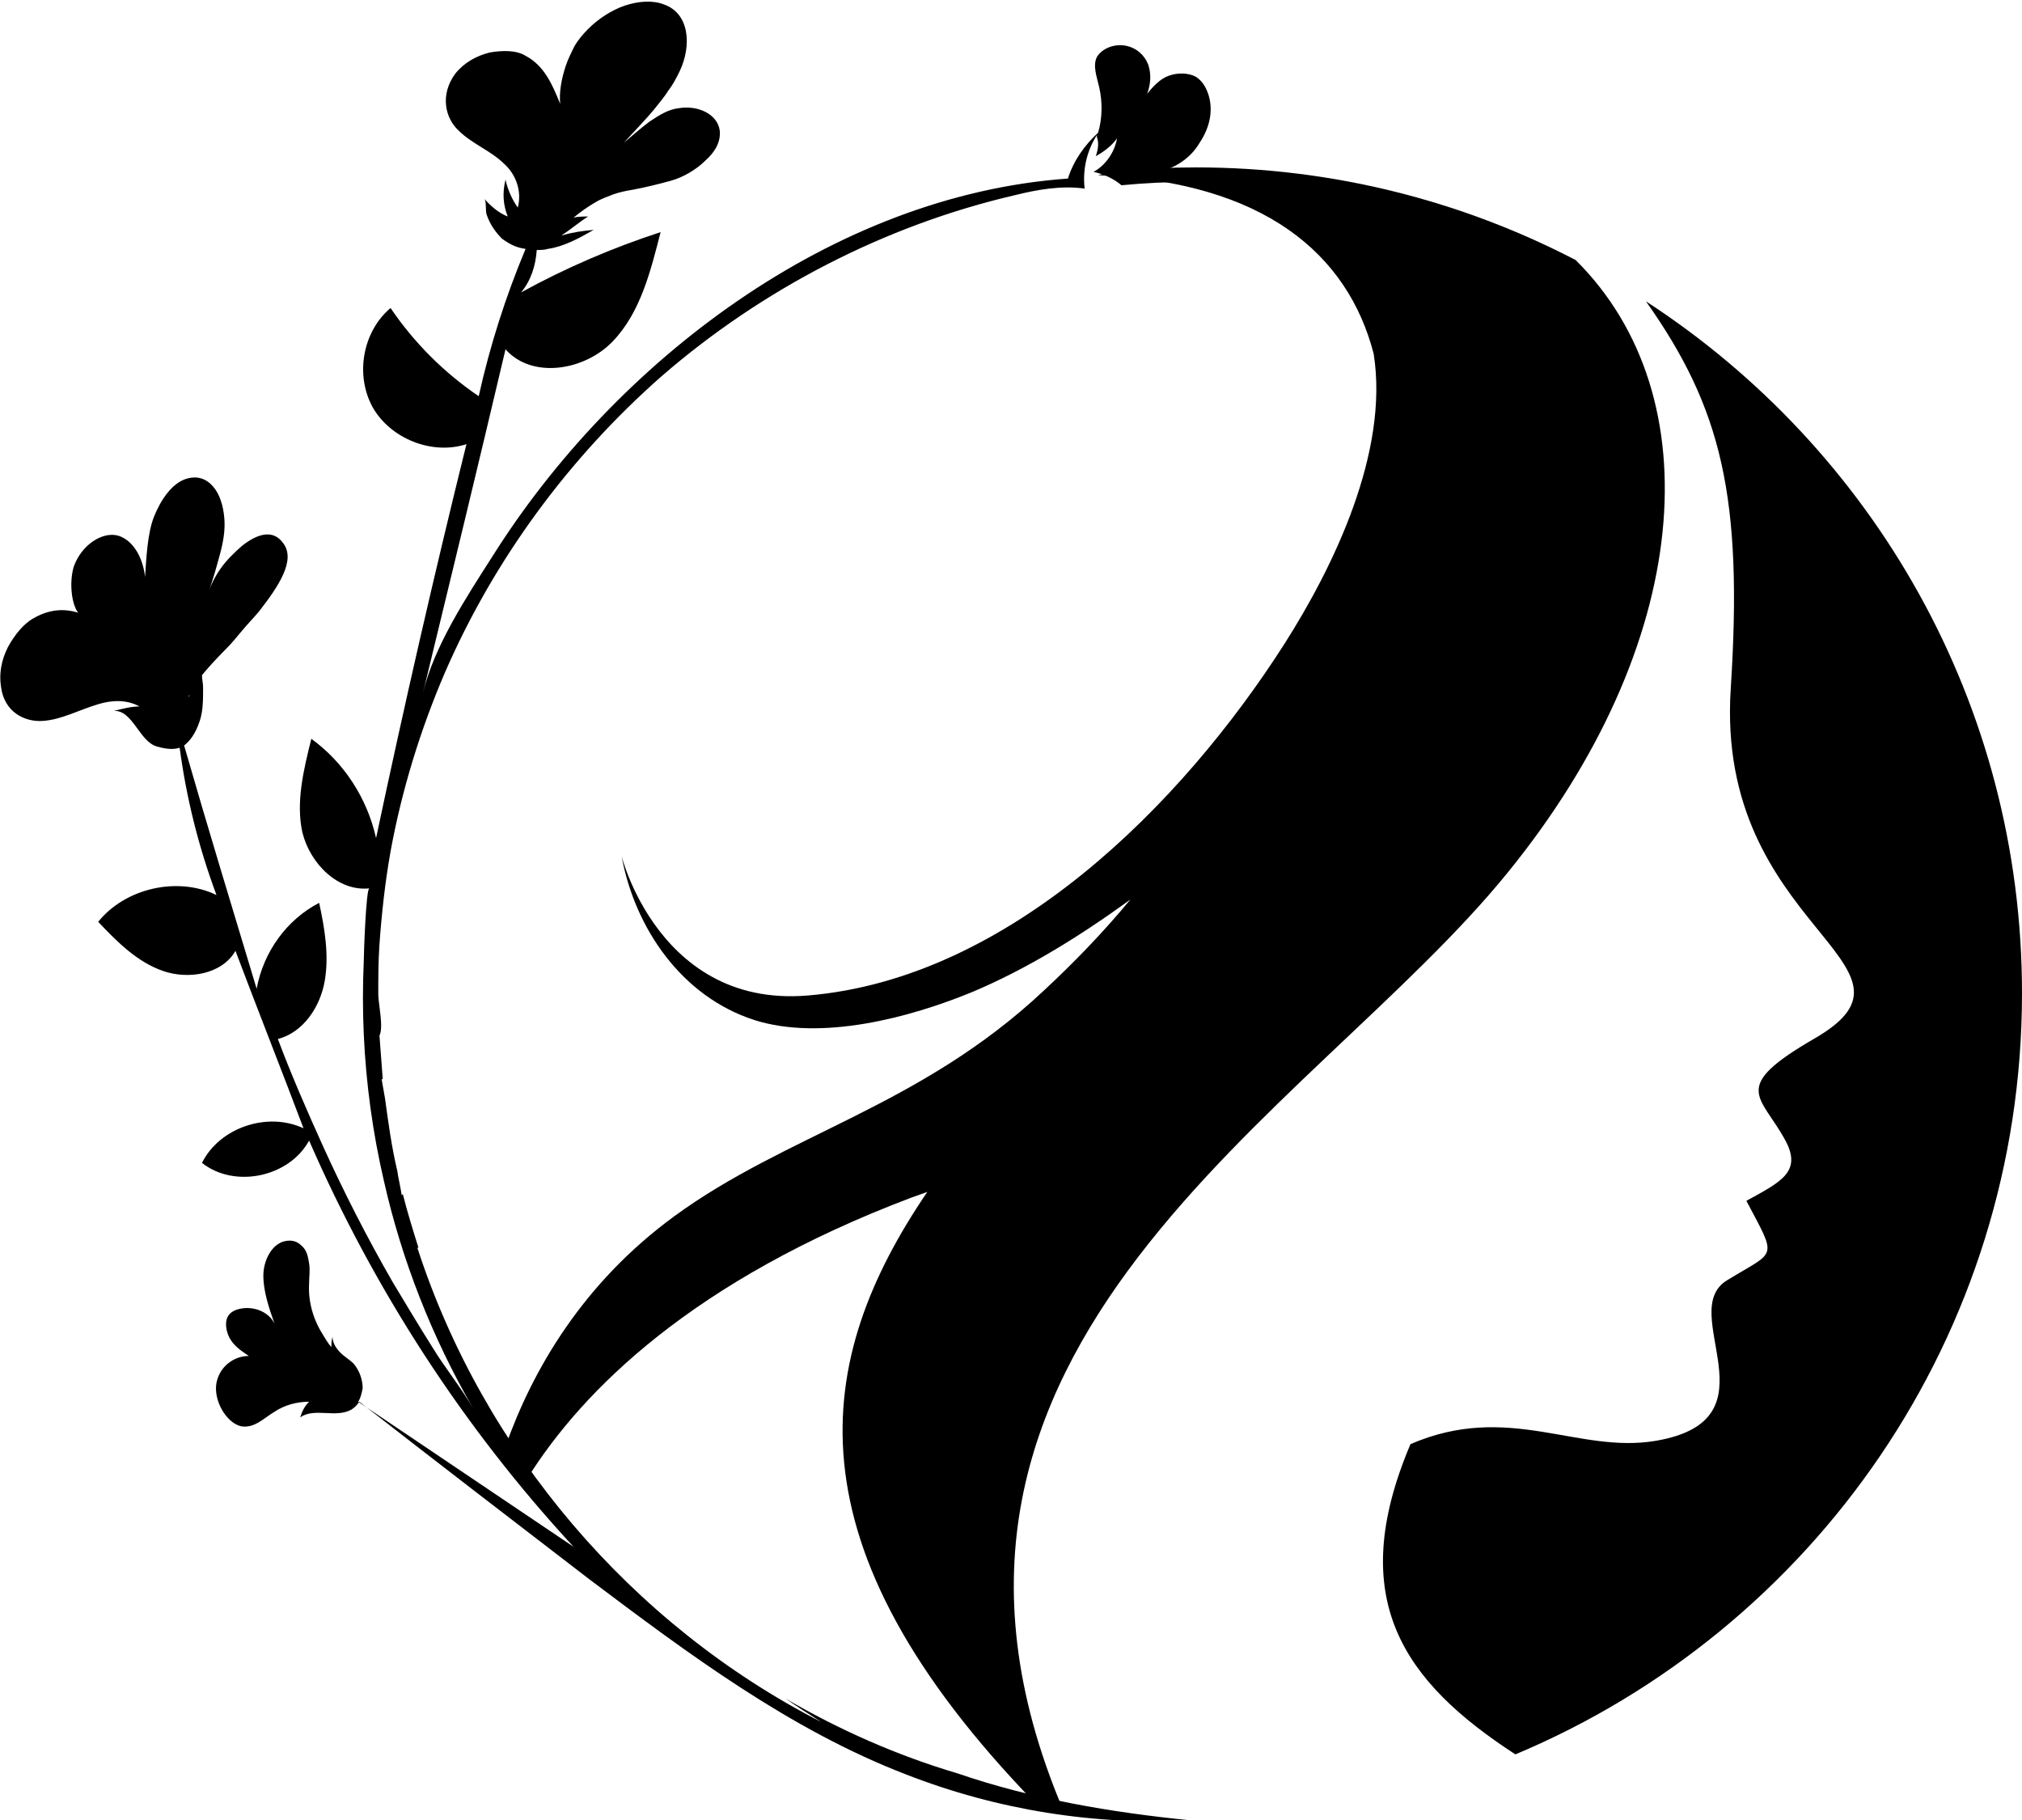
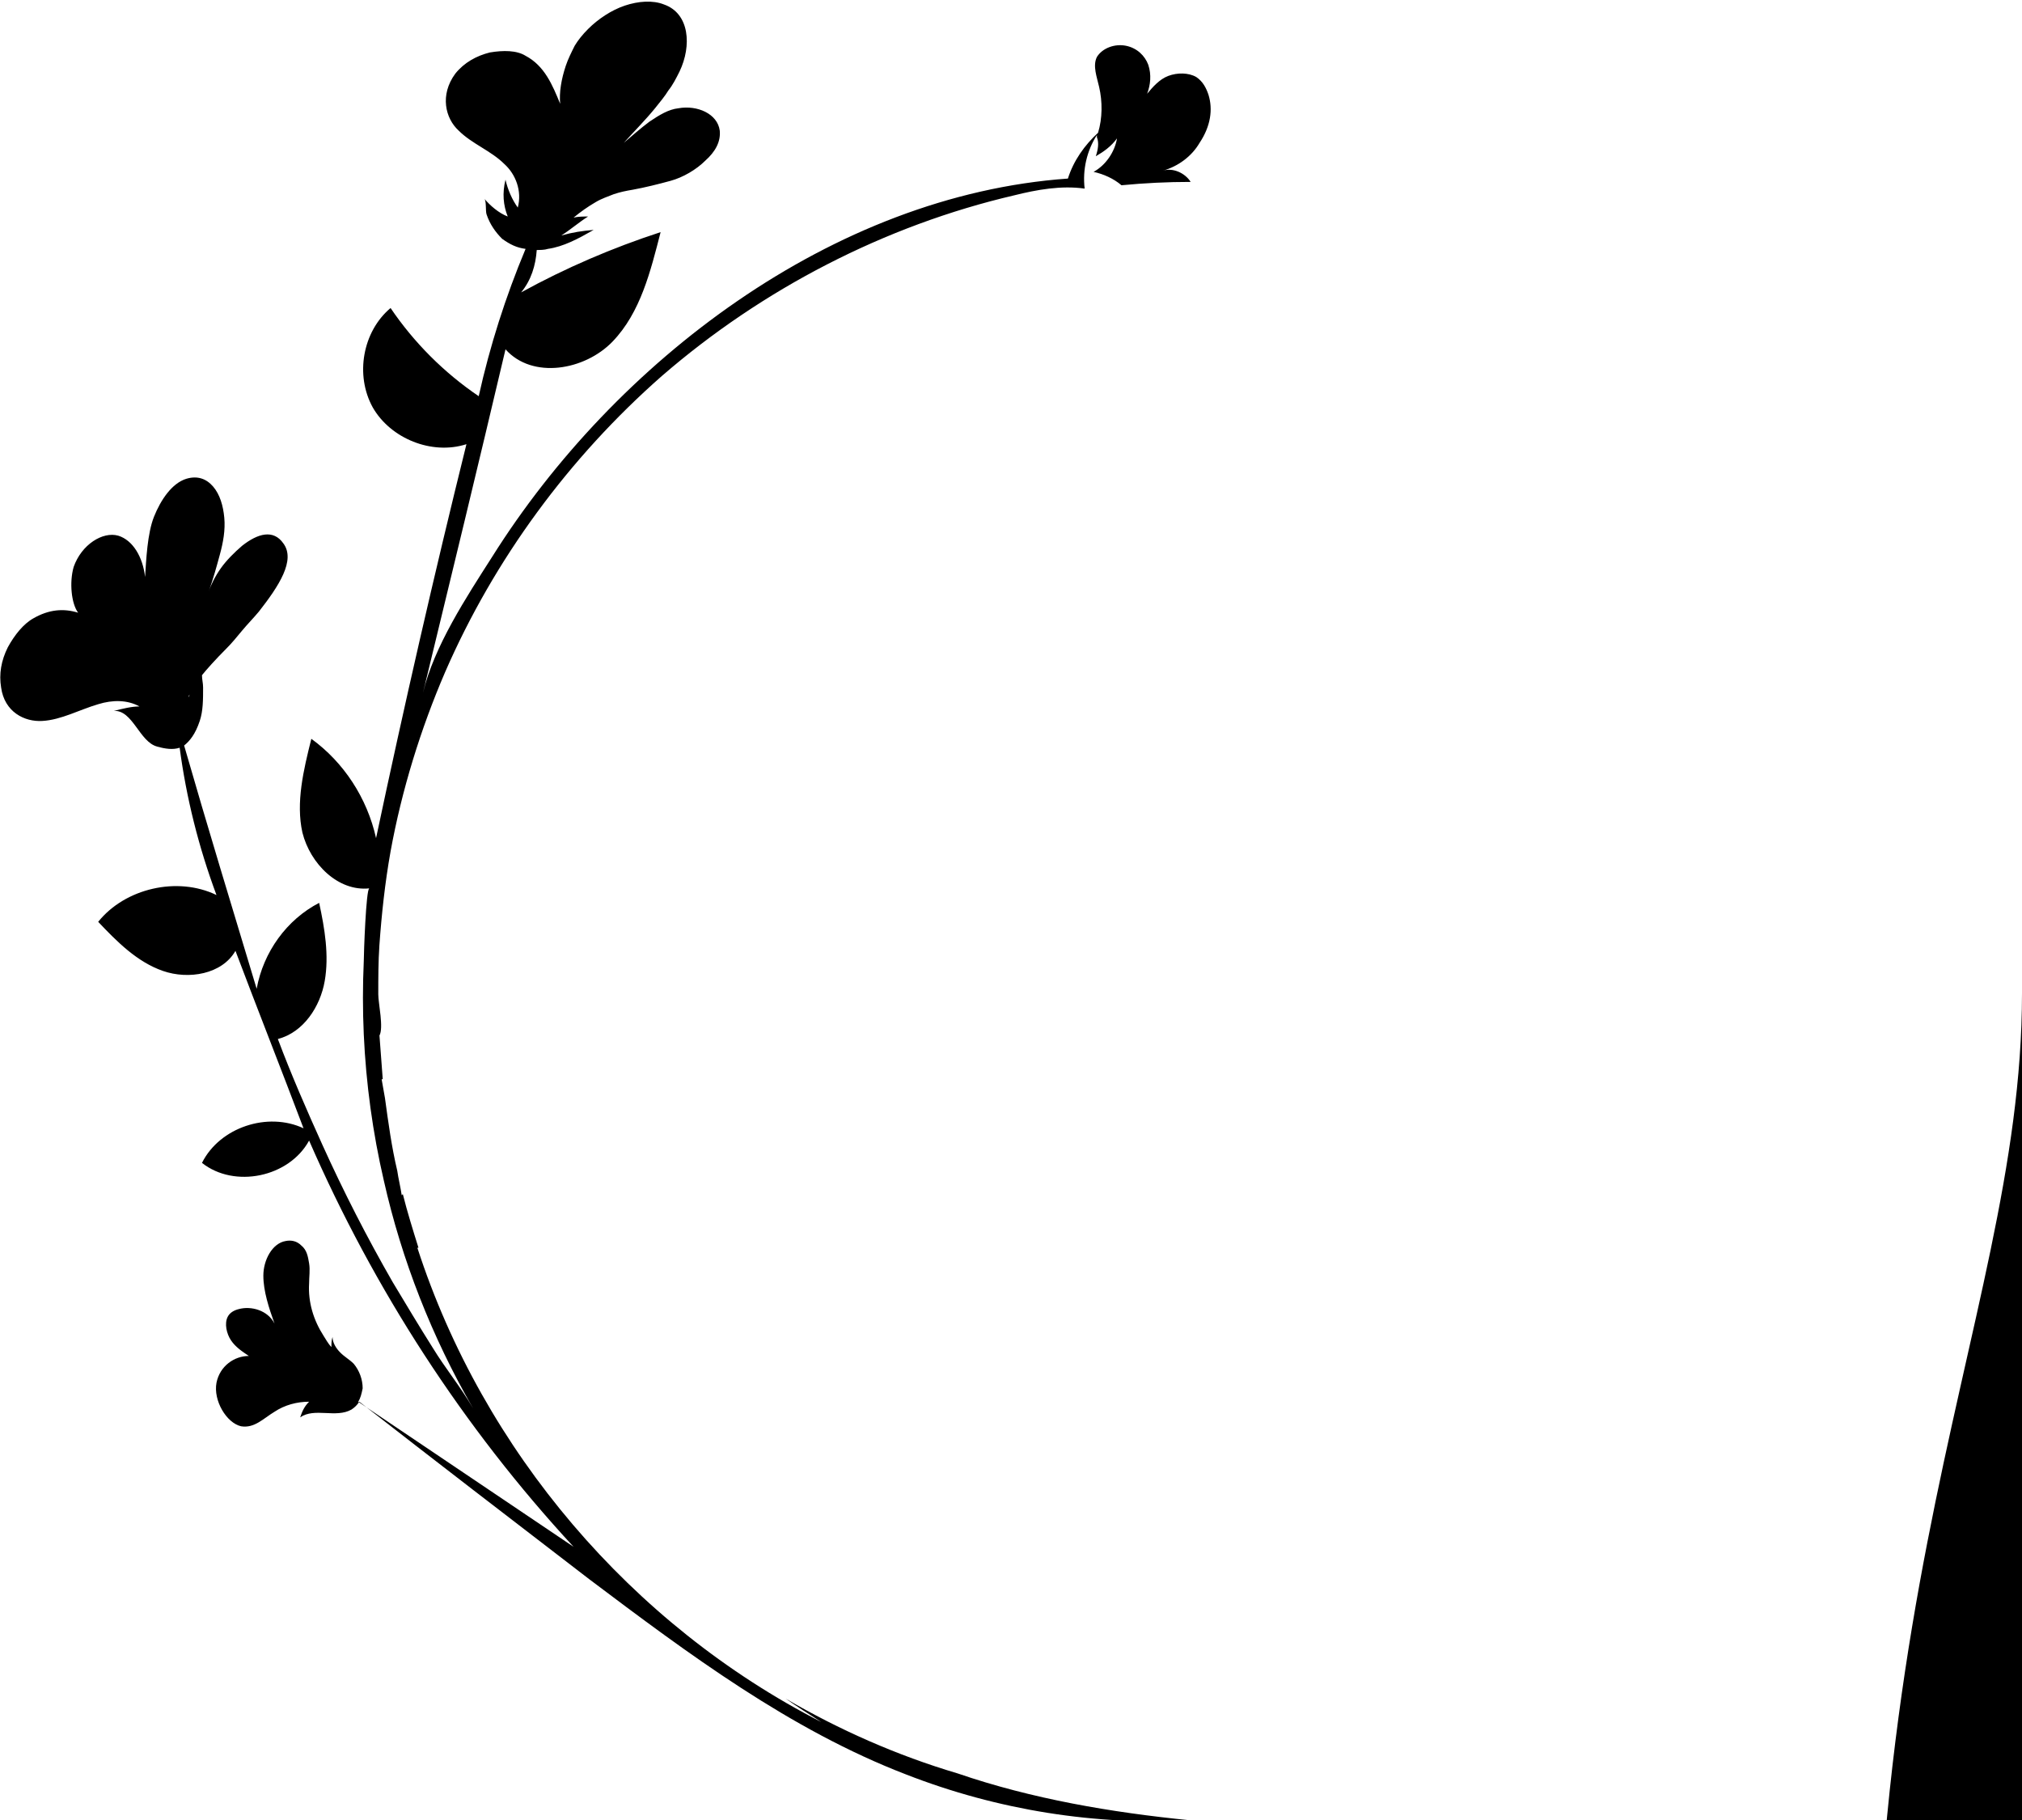
<svg xmlns="http://www.w3.org/2000/svg" version="1.1" id="clr" x="0px" y="0px" viewBox="0 0 181.2 163.1" style="enable-background:new 0 0 181.2 163.1;" xml:space="preserve">
  <g id="Layer_4">
    <g>
-       <path d="M181.2,89c0-26-13.4-48.8-33.7-62c6.8,9.6,8.7,17.6,7.6,34.7c-1.4,21.5,18.9,24.7,7.6,31.3c-7.8,4.5-4.9,5.1-2.7,9.2    c1.5,2.8-0.4,3.7-3.5,5.4c2.8,5.3,2.7,4.4-1.7,7.1c-4.7,2.8,4.7,12.5-6.4,14.4c-7,1.2-13.2-3.5-22,0.3    c-5.9,13.9-0.6,21.3,9.4,27.8C162.5,146,181.2,119.7,181.2,89z" />
-       <path d="M135.1,78.2c16.6-20.4,18.4-42.7,6.1-54.9C131,18,119.4,15,107.2,15c-2.3,0-4.5,0.1-6.8,0.3c-0.7,0.1-1.3,0.2-2,0.4    c14.9,0.6,22.4,7.1,24.7,16c1.4,8.8-3.6,19.1-8,26c-9.2,14.4-24.7,30-42.7,31.5C58.3,90.4,55.3,75,55.7,76.7    c1.2,6.5,5.4,12.6,11.9,14.7c6,1.9,13.9-0.2,19.5-2.5c5-2.1,9.8-5.1,14.2-8.3c-2.4,2.9-5,5.6-7.8,8.2    c-11.1,10.4-23,12.8-33.1,20.2c-8.2,6-12.7,13.8-15.1,20.6c0.6,1,1.3,1.9,2,2.8c4.9-7.8,14.8-17.7,34.4-25.1    c0.3-0.1,1.1-0.4,1.4-0.5c-10.2,15-12.9,31.5,9.7,54.8c0.8,0.2,1.6,0.3,2.4,0.4C77.7,120.4,117.5,99.9,135.1,78.2z" />
+       <path d="M181.2,89c6.8,9.6,8.7,17.6,7.6,34.7c-1.4,21.5,18.9,24.7,7.6,31.3c-7.8,4.5-4.9,5.1-2.7,9.2    c1.5,2.8-0.4,3.7-3.5,5.4c2.8,5.3,2.7,4.4-1.7,7.1c-4.7,2.8,4.7,12.5-6.4,14.4c-7,1.2-13.2-3.5-22,0.3    c-5.9,13.9-0.6,21.3,9.4,27.8C162.5,146,181.2,119.7,181.2,89z" />
      <path d="M108.3,8.5c-0.2-0.6-0.5-1.2-1.1-1.6c-0.7-0.4-1.7-0.4-2.5-0.1s-1.4,1-1.9,1.6c0.3-0.8,0.4-1.7,0.1-2.6    c-0.3-0.8-1-1.5-2-1.7c-1-0.2-2.1,0.2-2.6,1c-0.4,0.8,0,1.8,0.2,2.7c0.3,1.3,0.3,2.8-0.1,4.1c-1.2,1.1-2.2,2.5-2.7,4.1    c-21.1,1.5-40.6,16.4-51.6,33.9c-2.3,3.6-5.2,8-6.2,12.2c2.5-10.3,5-20.6,7.4-30.8c2.4,2.7,7.1,1.9,9.6-0.7s3.4-6.3,4.3-9.8    c-4.3,1.4-8.5,3.2-12.5,5.4c0.9-1.1,1.3-2.4,1.4-3.8c0.3,0,0.7,0,1-0.1c1.4-0.2,2.7-0.9,4.1-1.7c-1.1,0.1-1.8,0.2-2.9,0.5    c0.8-0.5,1.6-1.2,2.4-1.7c-0.4,0-0.9,0-1.3,0.1c0.6-0.5,1.3-1,2-1.4c0.5-0.3,1.1-0.5,1.6-0.7c0.6-0.2,1.1-0.3,1.7-0.4    c1.1-0.2,2.3-0.5,3.4-0.8c1.1-0.3,2.3-1,3.1-1.8c0.9-0.8,1.4-1.7,1.3-2.7c-0.2-1.5-2-2.3-3.7-2c-0.9,0.1-1.7,0.6-2.6,1.2    c-0.8,0.6-1.6,1.3-2.3,1.9c0.9-1,1.9-2,2.8-3.1c0.4-0.5,0.9-1.1,1.2-1.6c0.4-0.5,0.7-1.1,1-1.7c1.1-2.3,0.9-5.2-1.4-6    c-1-0.4-2.3-0.3-3.5,0.1s-2.4,1.2-3.3,2.1c-0.5,0.5-0.9,1-1.2,1.5c-0.3,0.6-0.6,1.2-0.8,1.8c-0.4,1.2-0.6,2.4-0.5,3.4    c-0.7-1.7-1.4-3.4-3.1-4.3c-0.8-0.5-2-0.5-3.2-0.3c-1.2,0.3-2.3,0.9-3.1,1.9c-1.4,1.9-0.9,4,0.3,5.1c1.2,1.2,2.9,1.8,4.1,3    c1,0.9,1.6,2.4,1.2,3.9c-0.5-0.7-0.9-1.6-1.1-2.5c-0.3,1.2-0.2,2.3,0.2,3.3c-0.8-0.3-1.6-1-2.1-1.6c0.2,0.2,0.1,1.1,0.2,1.4    c0.3,0.9,0.8,1.6,1.4,2.2c0.7,0.5,1.3,0.8,2.1,0.9c-1.8,4.3-3.2,8.7-4.2,13.2c-3.1-2.1-5.8-4.8-7.9-7.9c-2.5,2.1-3.2,6-1.6,8.9    c1.6,2.8,5.3,4.3,8.4,3.3c-2.9,11.7-5.6,23.5-8.1,35.3c-0.8-3.6-2.9-6.8-5.8-8.9c-0.7,2.8-1.4,5.7-0.8,8.4c0.7,2.8,3.2,5.3,6,5    c-0.3,0-0.5,5.9-0.5,6.5c-0.1,2.2-0.1,4.4,0,6.6c0.2,4.4,0.8,8.8,1.8,13.1c1.6,7.1,4.3,14,8,20.4c-1.1-1.9-2.5-3.6-3.6-5.4    c-1.2-1.9-2.4-3.9-3.6-5.9c-2.3-4-4.4-8.1-6.3-12.3c-1.4-3.1-2.8-6.3-4-9.5c2.3-0.6,3.8-2.9,4.2-5.2c0.4-2.3,0-4.7-0.5-7    c-2.9,1.5-5,4.4-5.6,7.7c-2.2-7.3-4.4-14.5-6.5-21.8c0.5-0.4,1-1,1.4-2.2c0.3-0.9,0.3-1.9,0.3-3c0-0.4-0.1-0.7-0.1-1.1    c0.4-0.5,1.2-1.4,2.2-2.4c0.5-0.5,0.9-1,1.4-1.6s1-1.1,1.5-1.7c1.8-2.3,3.3-4.6,2.2-6.1c-0.9-1.3-2.3-0.9-3.7,0.2    c-0.7,0.6-1.4,1.3-1.9,2s-0.9,1.5-1.1,2.1c0.4-1.1,0.7-2.2,1-3.3s0.5-2.2,0.4-3.3s-0.4-2.1-1-2.8s-1.4-1-2.4-0.7    c-1.3,0.4-2.3,1.9-2.9,3.4s-0.7,3.9-0.8,5.4c-0.2-1.8-1.1-3.3-2.4-3.7c-1.4-0.4-3.3,0.8-4,2.8c-0.4,1.4-0.2,3.3,0.4,4.1    c-1.3-0.4-2.6-0.3-4,0.5c-0.9,0.5-1.7,1.5-2.3,2.6c-0.3,0.6-0.5,1.2-0.6,1.8S0,61,0.1,61.6c0.3,2.2,2.1,3.1,3.7,3    c1.7-0.1,3.3-1,5-1.5c1.3-0.4,2.6-0.4,3.7,0.2c-0.7,0-1.5,0.2-2.3,0.4c1.7-0.1,2.3,2.8,3.9,3.2c0.7,0.2,1.4,0.3,2,0.1    c0.6,4.5,1.7,8.9,3.3,13.2c-3.5-1.7-8.2-0.6-10.6,2.4c1.7,1.8,3.5,3.6,5.8,4.4s5.3,0.3,6.5-1.8c2,5.3,4.1,10.6,6.1,15.9    c-3.2-1.5-7.5-0.1-9.1,3.1c2.9,2.3,7.8,1.3,9.6-2c5.8,13.3,13.8,25.7,23.7,36.4c-6.4-4.3-12.9-8.7-19.3-13    c0.2-0.3,0.3-0.7,0.4-1.2c0-0.8-0.3-1.6-0.8-2.2c-0.4-0.4-0.8-0.6-1.2-1c-0.4-0.4-0.7-0.9-0.7-1.4c-0.1,0.3-0.1,0.6-0.1,0.9    c-0.3-0.3-0.5-0.7-0.7-1c-0.9-1.4-1.4-3-1.3-4.7c0-0.6,0.1-1.2,0-1.8c-0.1-0.6-0.2-1.2-0.7-1.6c-0.4-0.4-0.9-0.5-1.4-0.4    c-1.2,0.2-2,1.7-2,3.1s0.5,2.9,1,4.3c-0.6-1.2-2.1-1.6-3.2-1.3c-0.4,0.1-0.8,0.3-1,0.7c-0.3,0.6-0.1,1.5,0.3,2.1s1,1,1.6,1.4    c-1.3,0-2.6,0.9-2.9,2.4c-0.3,1.6,0.9,3.6,2.2,3.9c1.2,0.2,2-0.7,3-1.3c0.9-0.6,2-0.9,3.1-0.9c-0.4,0.4-0.6,0.8-0.8,1.4    c1.3-0.9,3.2,0.1,4.6-0.7c0.3-0.2,0.5-0.4,0.7-0.7c6.8,5.3,13.7,10.6,20.6,15.9c8.9,6.7,18,13.5,28.4,17.5    c8.2,3.2,17,4.6,25.8,4.1c-0.1,0-0.2,0-0.4,0c-7-0.7-14.1-1.9-20.8-4.2c-5.4-1.6-10.6-3.9-15.4-6.7c1,0.7,2.1,1.4,3.2,2.1    c-17-8.7-30.3-24.3-36.2-42.5h0.1c-0.5-1.6-1-3.2-1.4-4.8l-0.1,0.1c-0.1-0.7-0.3-1.5-0.4-2.2c-0.5-2.1-0.8-4.3-1.1-6.5    c-0.1-0.6-0.2-1.1-0.3-1.7h0.1c-0.1-1.3-0.2-2.7-0.3-4c0,0,0,0,0,0.1c0.4-0.7-0.1-2.9-0.1-3.7c0-1.5,0-2.9,0.1-4.4    c0.2-2.8,0.5-5.6,1-8.4c1-5.5,2.7-11,4.9-16.1C44.3,50.1,51,41,59.3,33.7c9-7.8,20-13.5,31.6-16.2c2-0.5,4.2-0.9,6.3-0.6    c-0.2-1.7,0.2-3.4,1.1-4.8c0,0.1,0,0.1,0,0.2c0.2,0.5,0.1,1.1-0.1,1.7c0.7-0.4,1.4-0.9,1.9-1.6c-0.2,1.2-1,2.4-2.1,3    c0.9,0.2,1.8,0.6,2.5,1.2c2.1-0.2,4.1-0.3,6.2-0.3l0,0c-0.5-0.8-1.6-1.3-2.5-1c1.4-0.4,2.6-1.3,3.3-2.5    C108.5,11.3,108.7,9.8,108.3,8.5z M17,62.2c0,0.1-0.1,0.2-0.1,0.3v-0.1C16.9,62.3,17,62.3,17,62.2z" />
    </g>
  </g>
</svg>